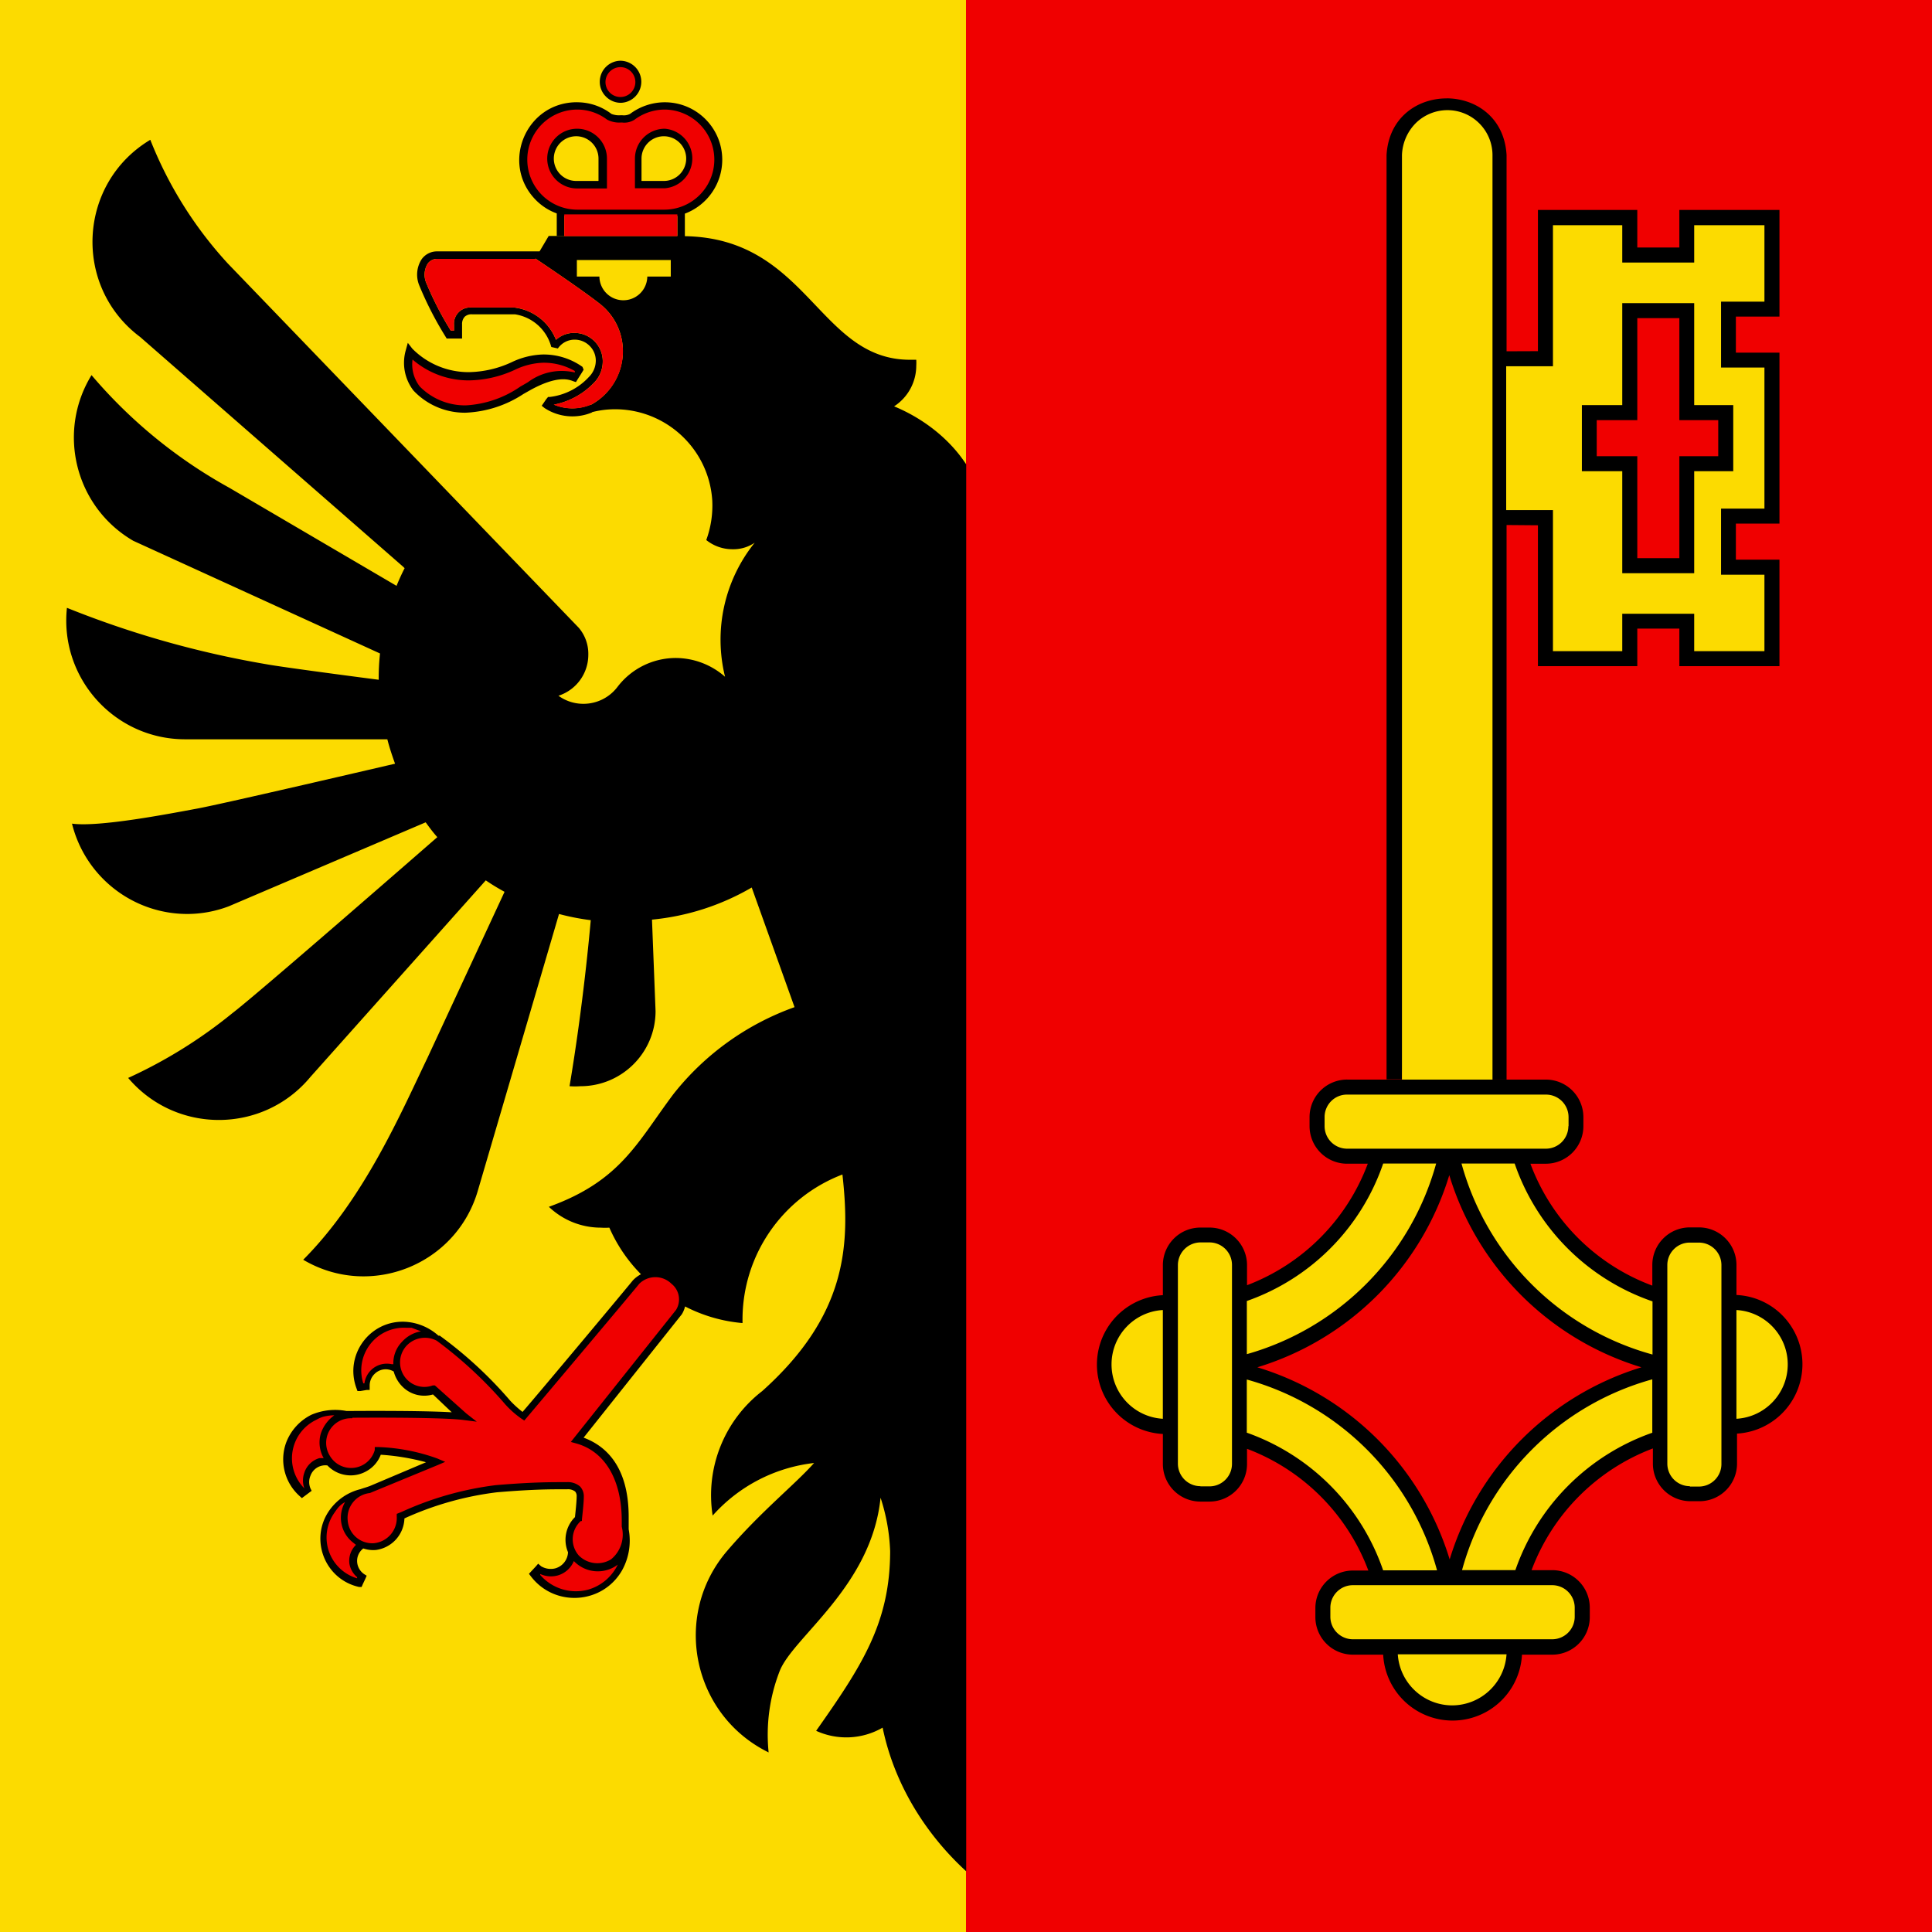
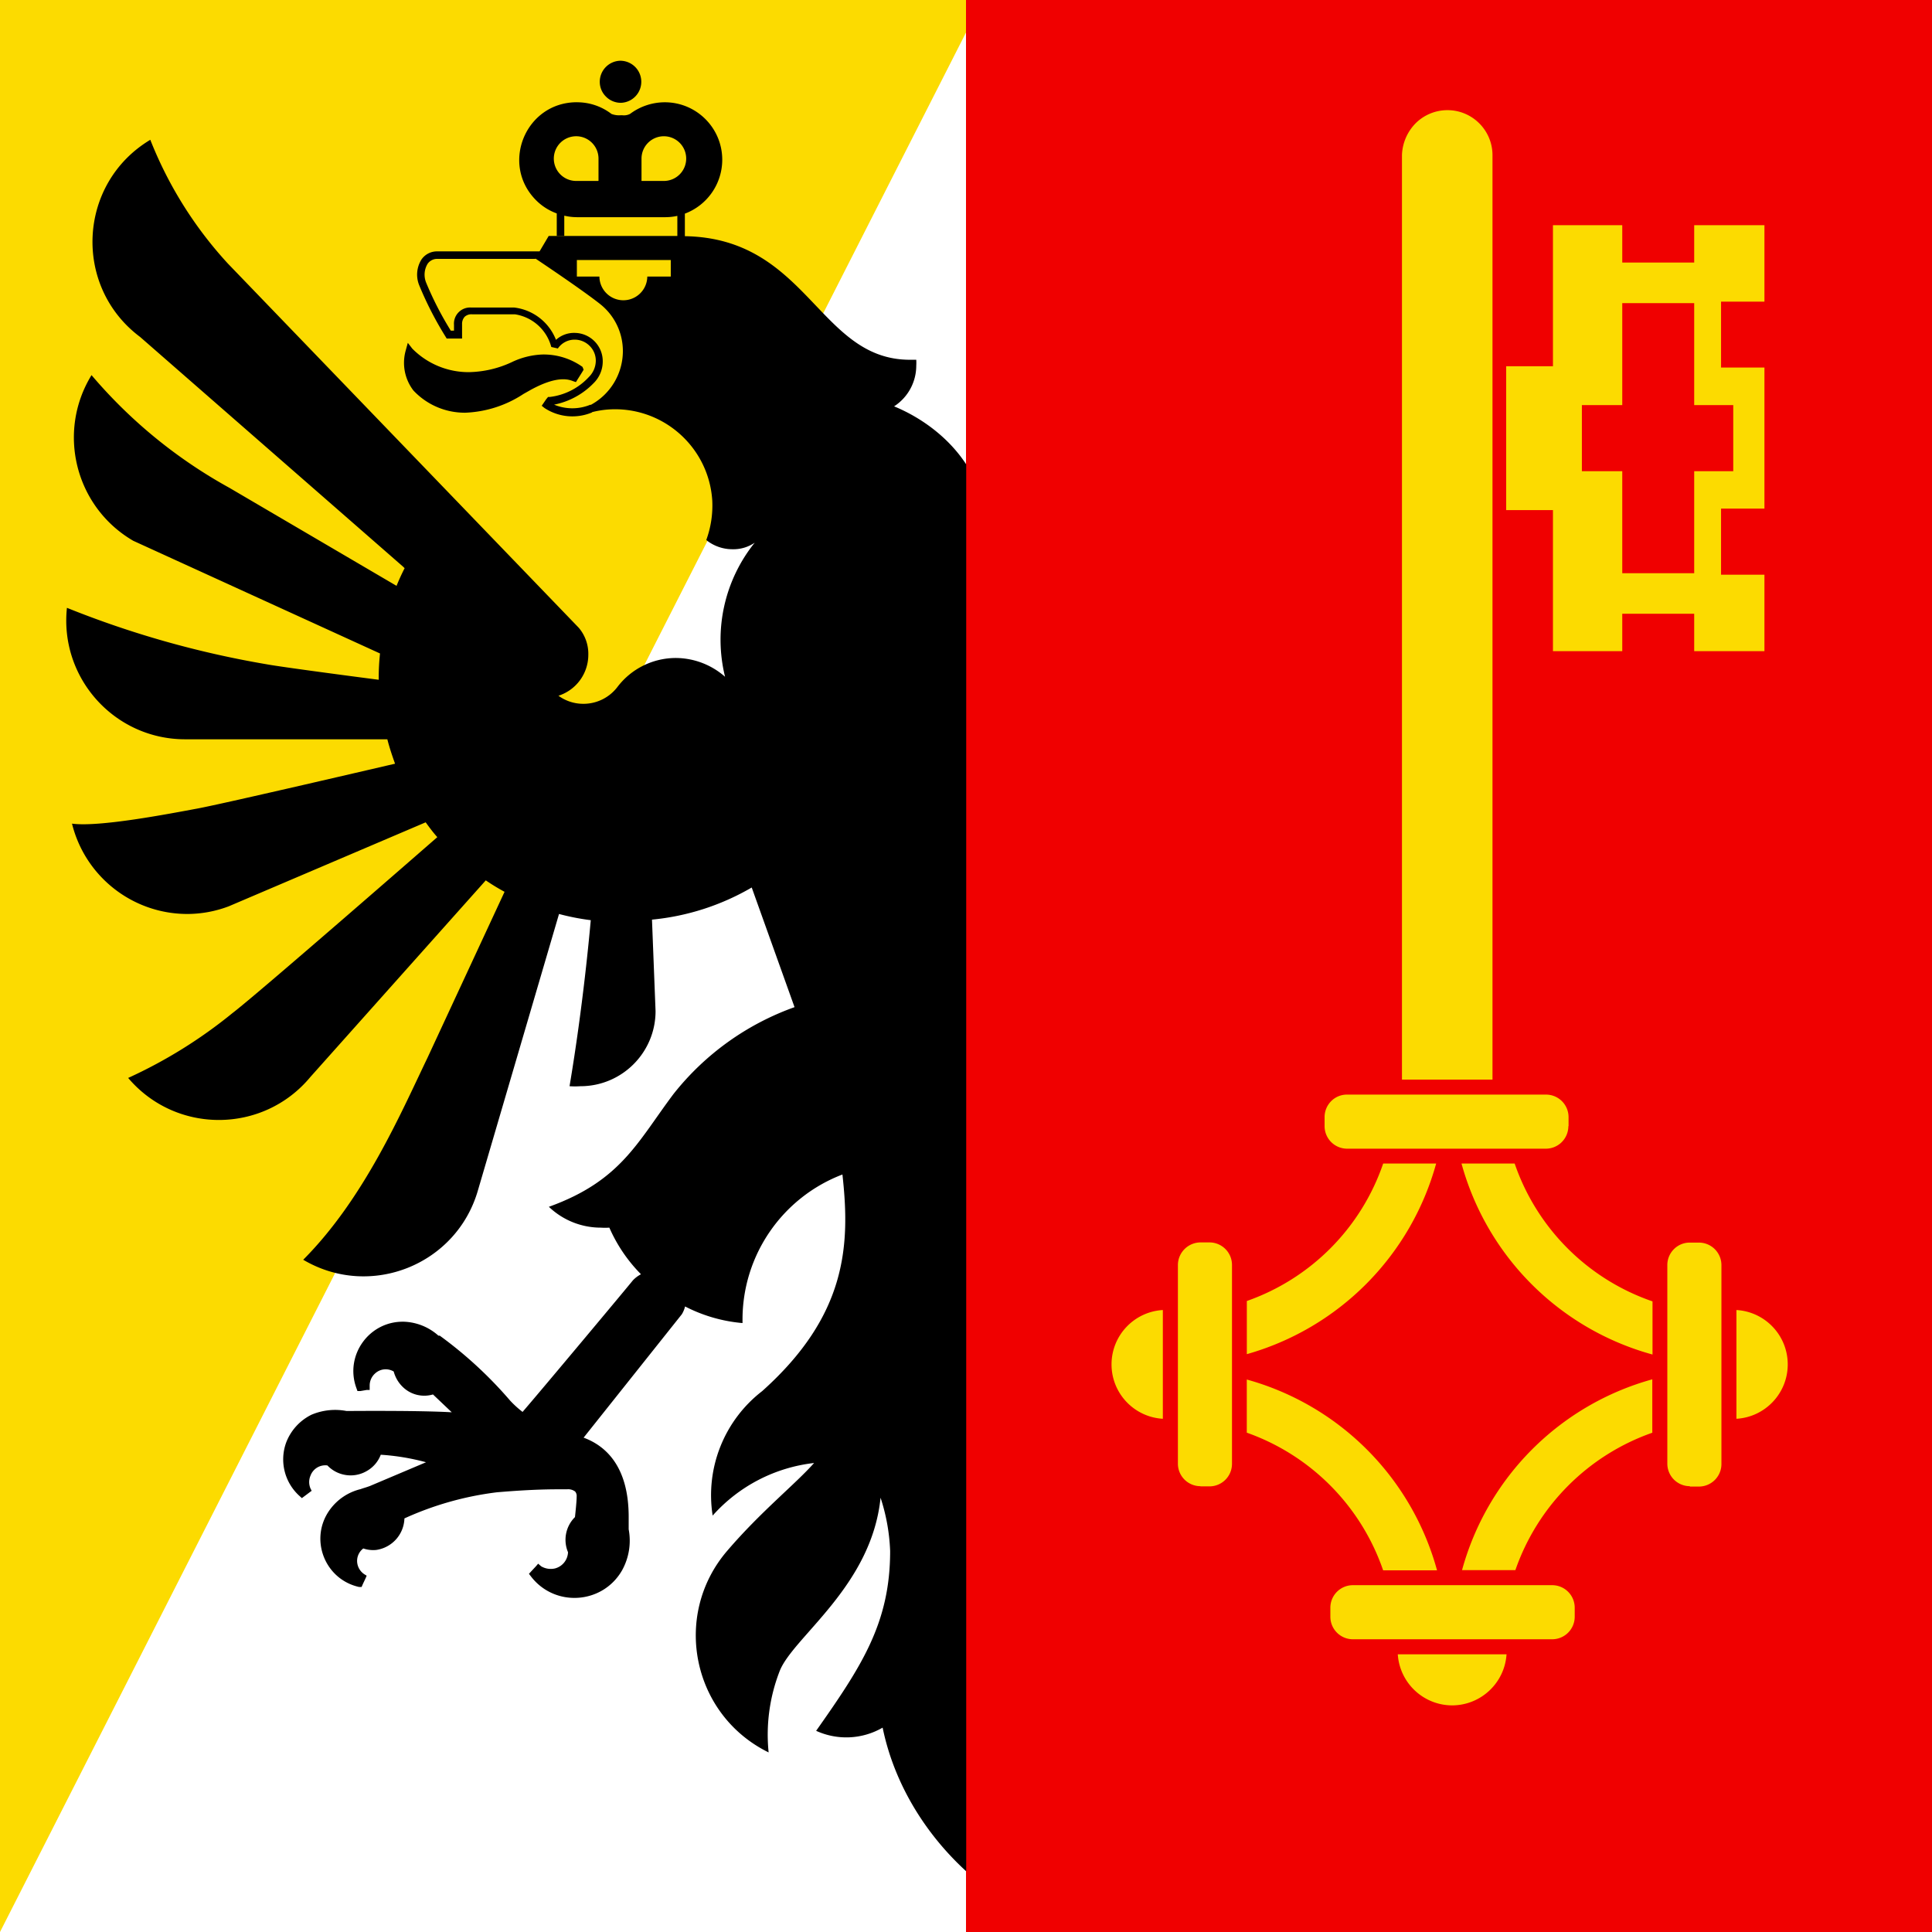
<svg xmlns="http://www.w3.org/2000/svg" width="800" height="800">
-   <path d="M406.85 0H0v800h406.85z" fill="#fcdb00" />
+   <path d="M406.85 0H0v800z" fill="#fcdb00" />
  <path d="M400 0v800h400V0H400z" fill="#f00000" />
  <path d="m348.82 608.24-38.727 38.328" />
-   <path d="M598.991 40.73v.014c-11.986 0-23.973 7.83-24.85 23.494v382.7h6.379c0-30.796 37.252-30.518 37.252.072h6.066V217.4l12.986.107v58.33h41.143V260.28h17.418v15.557h41.453v-44.096H718.79v-14.934h18.05v-70.773h-18.05V131.1h18.05V86.924h-41.454v15.553h-17.418V86.924h-41.143v58.482l-12.986.051V64.215c-.876-15.663-12.863-23.492-24.848-23.492zm78.977 91.008h17.42v42.229h16.098v14.934h-16.098v42.229h-17.42v-42.229h-16.799v-14.932h16.799zm-54.127 315.28v.004l.156-.004zm-66.027.008a15.554 15.554 0 0 0-15.555 15.553v3.734a15.554 15.554 0 0 0 15.555 15.553h8.559a86.014 86.014 0 0 1-50.006 50.316v-8.32a15.554 15.554 0 0 0-15.557-15.555h-3.733a15.554 15.554 0 0 0-15.557 15.555v12.441a28.775 28.775 0 0 0 0 57.475v12.441a15.554 15.554 0 0 0 15.555 15.553h3.735a15.554 15.554 0 0 0 15.557-15.553v-6.295a86.091 86.091 0 0 1 50.236 50.398h-6.377a15.554 15.554 0 0 0-15.557 15.553v3.735a15.554 15.554 0 0 0 15.557 15.553h12.52a28.775 28.775 0 0 0 57.473 0h12.52a15.554 15.554 0 0 0 15.557-15.553v-3.891a15.554 15.554 0 0 0-15.557-15.553h-8.555a86.17 86.17 0 0 1 50.242-50.398v6.297a15.554 15.554 0 0 0 15.553 15.555h3.732a15.554 15.554 0 0 0 15.553-15.555v-12.443a28.775 28.775 0 0 0 18.664-49.068 28.542 28.542 0 0 0-18.898-8.324v-12.441a15.554 15.554 0 0 0-15.553-15.553h-3.734a15.554 15.554 0 0 0-15.553 15.553v8.556a85.548 85.548 0 0 1-50.475-50.473h6.377a15.554 15.554 0 0 0 15.553-15.553v-3.734a15.554 15.554 0 0 0-15.553-15.551h-82.277v-.006zm42.303 39.586h.004a119.38 119.38 0 0 0 79.559 79.557 119.61 119.61 0 0 0-79.404 79.559 119.53 119.53 0 0 0-79.637-79.559 119.38 119.38 0 0 0 79.479-79.557z" />
  <path d="M599.361 45.614a18.665 18.665 0 0 0-13.159 5.414 19.754 19.754 0 0 0-5.678 13.145v382.86h37.485V64.173c-.059-10.261-8.388-18.55-18.648-18.56zm102.17 47.631v15.477h-29.788V93.247h-28.697v58.404h-19.365v59.573h19.365v58.404h28.697v-15.477h29.788v15.477h29.084v-31.651h-17.964V210.6h17.964v-58.406h-17.964v-27.293h17.964V93.245h-29.084zm-29.788 32.274h29.788v42.228h16.173v27.377h-16.173v42.231h-29.788v-42.231h-16.719V167.75h16.719zm-113.93 327.73a9.177 9.177 0 0 0-6.609 2.72 9.334 9.334 0 0 0-2.72 6.612v3.733a9.334 9.334 0 0 0 9.332 9.333h82.28a9.334 9.334 0 0 0 9.331-9.331h.077v-3.734a9.334 9.334 0 0 0-9.331-9.333zm14.935 28.541a91.846 91.846 0 0 1-56.461 56.928v22.011a113.31 113.31 0 0 0 78.393-78.936h-21.93zm32.43 0a113 113 0 0 0 79.092 79.092v-22.008a91.922 91.922 0 0 1-57.084-57.084zm-108.1 32.665a9.412 9.412 0 0 0-9.334 9.332v82.28a9.333 9.333 0 0 0 9.334 9.331v.077h3.731a9.334 9.334 0 0 0 9.332-9.33v-82.36a9.334 9.334 0 0 0-9.332-9.33zm202.66.077a9.177 9.177 0 0 0-6.609 2.722 9.254 9.254 0 0 0-2.723 6.533v82.28a9.334 9.334 0 0 0 9.332 9.331v.156h3.734a9.333 9.333 0 0 0 9.334-9.332v-82.359a9.334 9.334 0 0 0-9.332-9.331zm-218.23 27.922c-11.927.693-21.245 10.566-21.245 22.515 0 11.95 9.317 21.821 21.245 22.515zm237.51 0v45.03c11.927-.695 21.245-10.569 21.245-22.516s-9.318-21.823-21.245-22.515zm-34.84 28.697a112.85 112.85 0 0 0-78.782 79.012h22.088a92.312 92.312 0 0 1 56.773-56.927h-.077v-22.085zm-167.91.078v22.008a92.235 92.235 0 0 1 56.461 57.006h22.32a112.84 112.84 0 0 0-78.779-79.012zm43.94 85.158a9.333 9.333 0 0 0-9.334 9.331v3.734a9.333 9.333 0 0 0 9.334 9.334h82.514a9.333 9.333 0 0 0 9.334-9.33v-3.734a9.333 9.333 0 0 0-9.334-9.334zm18.586 28.62c.778 11.89 10.64 21.139 22.554 21.154 11.883-.057 21.699-9.296 22.475-21.153z" fill="#fcdb00" />
  <path d="M257.063 25.149a8.71 8.71 0 0 0-8.71 8.713 8.555 8.555 0 0 0 2.566 6.143 8.633 8.633 0 0 0 6.144 2.566 8.711 8.711 0 0 0 0-17.416zm-18.197 17.188c-21.19-.016-31.833 25.587-16.875 40.597a23.333 23.333 0 0 0 8.552 5.441v9.258h3.112v-8.328c1.708.404 3.456.615 5.21.627h36.474c1.727.01 3.449-.173 5.135-.543v8.317H227.2l-3.779 6.386h-42.589a7.776 7.776 0 0 0-6.298 3.344 11.742 11.742 0 0 0-.932 10.732 143.375 143.375 0 0 0 10.887 21.23l.467.78h6.377v-5.99a4.356 4.356 0 0 1 1.09-3.032 4.121 4.121 0 0 1 2.955-1.011h17.81a18.432 18.432 0 0 1 15.087 13.53l2.723.624a8.4 8.4 0 0 1 7-3.656 8.709 8.709 0 0 1 6.143 2.566 8.555 8.555 0 0 1 2.566 6.145 9.566 9.566 0 0 1-2.877 6.765 26.208 26.208 0 0 1-16.1 8.245h-.777l-.778.933-1.01 1.477-.857 1.244 1.166.934a20.998 20.998 0 0 0 19.754 1.789l-.076-.078-.222-1.106.232 1.1a38.881 38.881 0 0 1 6.69-1.09c22.337-1.553 41.67 15.372 43.082 37.72a41.685 41.685 0 0 1-2.484 16.332 17.265 17.265 0 0 0 10.96 3.81 15.554 15.554 0 0 0 9.104-2.72 64.084 64.084 0 0 0-12.285 55.527 31.108 31.108 0 0 0-20.145-7.777 30.41 30.41 0 0 0-24.342 11.898 17.654 17.654 0 0 1-14.155 7.076 17.422 17.422 0 0 1-10.342-3.342 17.809 17.809 0 0 0 12.363-16.955 16.643 16.643 0 0 0-3.964-11.2L94.362 109.136a165.174 165.174 0 0 1-32.124-51.249c-30.035 17.984-32.23 60.689-4.197 81.657l108.881 95.113.623.619a88.146 88.146 0 0 0-3.343 7.314l-69.216-40.594A203.918 203.918 0 0 1 37.9 155.33c-14.507 23.658-6.716 54.62 17.262 68.593l102.191 46.665a97.913 97.913 0 0 0-.543 10.42v.465c-4.354-.546-40.594-5.289-46.662-6.456a400.885 400.885 0 0 1-82.433-23.33c-3.094 29.072 19.68 54.417 48.916 54.439h83.761c.857 3.422 2.022 6.847 3.19 10.113-1.79.389-70.619 16.487-81.972 18.588-11.356 2.099-40.595 7.776-51.796 6.221 5.432 21.96 25.13 37.393 47.753 37.409a48.687 48.687 0 0 0 17.188-3.188l81.505-34.762c1.711 2.332 2.956 4.04 4.823 6.14 0 0-74.58 65.098-84.848 72.874a198.939 198.939 0 0 1-43.164 26.83c19.795 23.362 55.889 23.176 75.442-.388l72.638-81.427a84.04 84.04 0 0 0 7.775 4.742l-31.887 68.675c-11.201 23.332-26.363 58.486-51.483 83.683 27.784 16.42 63.587 2.114 72.403-28.932l33.52-114.242a99.227 99.227 0 0 0 13.146 2.567c-.467 5.054-3.113 34.997-8.79 68.749 1.501.106 3.008.106 4.509 0 17.18 0 31.109-13.928 31.109-31.108l-1.477-37.871a101.098 101.098 0 0 0 41.294-13.302l17.732 49.542a111.755 111.755 0 0 0-50.16 36.013c-14.934 19.909-21.777 35.928-51.565 46.66a31.11 31.11 0 0 0 21.467 8.631 28.15 28.15 0 0 0 3.576 0 63.844 63.844 0 0 0 13.096 19.296 12.52 12.52 0 0 0-3.382 2.564c-2.099 2.645-38.888 46.664-45.653 54.44a41.993 41.993 0 0 1-5.133-4.668 171.076 171.076 0 0 0-29.16-26.909h-.547a22.632 22.632 0 0 0-13.842-5.754c-14.653-.653-25.21 13.873-20.067 27.608l.389 1.09h1.168l2.719-.467h1.168v-1.946a6.689 6.689 0 0 1 2.178-4.82 6.455 6.455 0 0 1 7.777-.857 13.843 13.843 0 0 0 3.656 6.299 12.754 12.754 0 0 0 12.598 3.191l7.778 7.389c-13.221-.778-40.053-.547-41.687-.547h-1.945a25.12 25.12 0 0 0-14.463 1.559 21.31 21.31 0 0 0-10.498 11.586 20.376 20.376 0 0 0 5.677 22.166l.852.777 4.047-3.033-.467-.932a6.766 6.766 0 0 1 0-5.367 6.533 6.533 0 0 1 7-4.199 13.065 13.065 0 0 0 6.145 3.654 13.22 13.22 0 0 0 10.109-1.324 13.066 13.066 0 0 0 5.832-6.764 94.412 94.412 0 0 1 18.744 3.112l-23.332 9.875c-1.944.699-2.722.857-3.733 1.246a22.164 22.164 0 0 0-12.832 8.633c-8.546 11.905-2.167 28.671 12.131 31.885h1.088l.47-1.088 1.165-2.49.469-1.088-1.012-.623a6.688 6.688 0 0 1-2.879-4.51 6.456 6.456 0 0 1 2.49-6.142c1.699.579 3.501.79 5.288.62a13.608 13.608 0 0 0 11.742-13.063 130.555 130.555 0 0 1 38.266-10.813c15.554-1.322 23.33-1.242 27.84-1.242h1.245a4.744 4.744 0 0 1 3.346.932c.475.59.698 1.345.62 2.1 0 2.1-.543 6.923-.698 8.478a13.221 13.221 0 0 0-2.878 14.543 7.233 7.233 0 0 1-5.289 6.688 7.776 7.776 0 0 1-5.832-.858l-1.246-1.084-.855 1.01-2.098 2.256-.858.93.778 1.013c9.85 12.954 29.73 11.646 37.797-2.488a25.353 25.353 0 0 0 2.721-16.955v-5.131c0-21.23-9.799-29.554-18.664-32.82l40.676-51.097a11.2 11.2 0 0 0 1.334-3.23 63.85 63.85 0 0 0 23.79 6.88v-1.478c.019-26.654 16.475-50.533 41.375-60.04 3.267 29.32 1.868 58.255-33.207 89.673a54.441 54.441 0 0 0-20.531 51.562 66.182 66.182 0 0 1 41.996-21.775c-7.779 8.788-22.012 20.064-35.932 36.318-22.997 26.735-14.546 67.987 17.11 83.526a72.64 72.64 0 0 1 4.51-33.52c5.367-14.154 38.107-35.076 41.841-71.94a80.107 80.107 0 0 1 3.967 22.09c0 29.708-11.741 47.593-30.641 74.424a30.019 30.019 0 0 0 27.531-1.32c4.706 22.89 17.373 43.711 34.607 59.495V192.29c-7.021-10.755-17.99-19.133-29.863-24.03l.006-.003a20.064 20.064 0 0 0 9.176-16.8 20.7 20.7 0 0 0 0-2.487h-2.644c-37.788 0-42.221-50.324-93.17-51.173v-9.332a23.875 23.875 0 0 0 15.478-22.319c-.002-13.142-10.656-23.794-23.798-23.795a24.111 24.111 0 0 0-14.387 4.82 5.6 5.6 0 0 1-3.266.545h-.547a8.71 8.71 0 0 1-3.886-.545 23.332 23.332 0 0 0-14.311-4.82zm-.104 14.078v.002a9.254 9.254 0 0 1 9.065 9.256v9.176l-.076.077h-9.182a9.254 9.254 0 0 1-1.313-18.413 9.255 9.255 0 0 1 1.506-.097zm35.47.028a9.254 9.254 0 1 1 .658 18.485h-9.254v-9.255a9.255 9.255 0 0 1 8.596-9.23zm-52.493 50.638c.112.074 19.327 12.889 27.005 19.014a24.808 24.808 0 0 1 9.175 19.441 25.353 25.353 0 0 1-13.363 22.156l-.027-.138a19.599 19.599 0 0 1-15.088 0 31.107 31.107 0 0 0 16.332-8.868 12.6 12.6 0 0 0 3.81-8.943c.087-6.485-5.1-11.812-11.586-11.898a11.122 11.122 0 0 0-7.777 2.877 21.232 21.232 0 0 0-17.266-13.377h-17.812c-4.067-.295-7.449 3.087-7.154 7.154v2.412h-1.322a135.46 135.46 0 0 1-10.19-19.832 8.71 8.71 0 0 1 .545-7.776 4.744 4.744 0 0 1 3.811-2.101h40.83zm17.13.595h38.883v6.84h-9.72a9.916 9.916 0 0 1-19.831 0h-9.332zm-70 34.288-.855 3.11a18.822 18.822 0 0 0 3.19 16.644 29.164 29.164 0 0 0 21.465 9.176 47.048 47.048 0 0 0 24.11-7.775l3.034-1.713c10.81-5.91 15.553-4.352 17.497-3.574l1.168.386.623-1.011 1.865-2.955.7-1.167-.466-1.166a27.765 27.765 0 0 0-16.492-5.132 32.043 32.043 0 0 0-12.83 3.189 43.63 43.63 0 0 1-17.81 4.121 32.74 32.74 0 0 1-23.33-9.72z" />
-   <path d="M256.902 27.804a6.185 6.185 0 0 0-6.184 6.183 6.185 6.185 0 0 0 6.184 6.184 6.185 6.185 0 0 0 6.186-6.184 6.185 6.185 0 0 0-6.186-6.183zm-18.04 17.562a20.726 20.726 0 0 0 0 41.45h36.4a20.726 20.726 0 0 0 0-41.45 20.998 20.998 0 0 0-12.522 4.2 7.777 7.777 0 0 1-5.133 1.166h-.545a10.654 10.654 0 0 1-5.754-1.244 20.376 20.376 0 0 0-12.445-4.121zm.096 7.938a12.365 12.365 0 0 1 12.366 12.366v12.367h-12.366a12.365 12.365 0 0 1-12.363-12.367 12.365 12.365 0 0 1 12.363-12.366zm36.323 0a12.365 12.365 0 0 1 0 24.653h-12.365v-12.29a12.365 12.365 0 0 1 12.365-12.363zm-41.634 35.458v9.022h46.82v-9.022h-46.818zm-11.972 18.284-.003.154h-40.83a4.744 4.744 0 0 0-3.811 2.102 8.71 8.71 0 0 0-.545 7.775 135.484 135.484 0 0 0 10.19 19.833h1.32v-2.412a6.689 6.689 0 0 1 7.156-7.157h17.813a21.232 21.232 0 0 1 17.264 13.377 11.121 11.121 0 0 1 7.778-2.877 11.743 11.743 0 0 1 11.586 11.9 12.6 12.6 0 0 1-3.81 8.946 31.109 31.109 0 0 1-16.563 8.864 20.064 20.064 0 0 0 15.555 0 25.042 25.042 0 0 0 3.965-41.453c-7.699-6.144-27.063-19.053-27.063-19.053zm-50.853 41.83a14.932 14.932 0 0 0 3.033 11.202 26.287 26.287 0 0 0 19.054 7.775 43.785 43.785 0 0 0 22.556-7.775l3.11-1.791h.003a23.332 23.332 0 0 1 19.445-4.045v-.621a25.742 25.742 0 0 0-13.222-3.422 29.242 29.242 0 0 0-11.665 2.955 46.663 46.663 0 0 1-18.976 4.356 35.464 35.464 0 0 1-23.33-8.633h-.005zm100.553 379.968a9.489 9.489 0 0 0-6.69 2.757c-2.256 2.878-44.798 53.352-46.665 55.53l-.932 1.088-1.168-.78a38.885 38.885 0 0 1-6.688-5.91 172.731 172.731 0 0 0-28.385-26.364 10.421 10.421 0 0 0-12.524 2.098 10.188 10.188 0 0 0 .469 14.235 10.032 10.032 0 0 0 10.42 2.176h.857l.622.545 12.365 11.043 4.356 3.422-5.522-.7c-9.72-1.245-45.575-.933-45.964-.933l-.076.234a10.188 10.188 0 0 0-9.256 15.553 10.188 10.188 0 0 0 18.588-2.41v-1.244h1.244a79.949 79.949 0 0 1 24.653 4.744l3.266 1.4-3.266 1.399-27.918 11.51a10.344 10.344 0 0 0-9.178 11.434 10.188 10.188 0 0 0 10.967 9.332 10.5 10.5 0 0 0 9.332-11.121v-1.012l.934-.389 1.166-.467a132.986 132.986 0 0 1 38.885-11.043c15.554-1.322 24.03-1.244 28.075-1.244h1.244a7.777 7.777 0 0 1 5.6 1.79 5.91 5.91 0 0 1 1.554 4.355c0 2.722-.777 9.099-.777 9.332v.621h-.467a10.188 10.188 0 0 0-.855 14.233 10.81 10.81 0 0 0 13.377 1.633 13.221 13.221 0 0 0 4.434-13.531v-2.413c0-16.565-6.61-28.62-18.821-32.042l-2.256-.62 1.479-1.868 42.075-52.808a8.244 8.244 0 0 0-1.867-10.809 9.489 9.489 0 0 0-6.688-2.758zm-103.366 20.95a17.654 17.654 0 0 0-17.577 23.02h.467a9.489 9.489 0 0 1 3.033-5.754 9.333 9.333 0 0 1 8.244-2.177h.7a12.677 12.677 0 0 1 3.578-9.257 13.609 13.609 0 0 1 7.853-4.353l-3.886-1.479zm-29.55 36.243a19.443 19.443 0 0 0-4.667.621 13.532 13.532 0 0 0-2.8 1.244 17.654 17.654 0 0 0-4.977 28.387 9.566 9.566 0 0 1 0-6.457 9.255 9.255 0 0 1 6.299-6.065h1.71a13.143 13.143 0 0 1-1.244-9.955 15.01 15.01 0 0 1 5.678-7.775zm4.431 35.93a10.265 10.265 0 0 0-2.877 2.332 24.576 24.576 0 0 0-1.479 2.022 17.654 17.654 0 0 0 9.335 27.221v-.466a9.41 9.41 0 0 1-3.192-5.602h.003a9.177 9.177 0 0 1 2.72-7.776l-1.554-1.244a12.988 12.988 0 0 1-2.955-16.486zm94.732 24.427a10.265 10.265 0 0 1-6.768 5.988 10.577 10.577 0 0 1-7.154-.623v.389a19.521 19.521 0 0 0 19.91 6.066 19.598 19.598 0 0 0 11.586-9.176l.625-1.168-.78.545a13.687 13.687 0 0 1-17.42-2.021z" fill="#f00000" />
</svg>